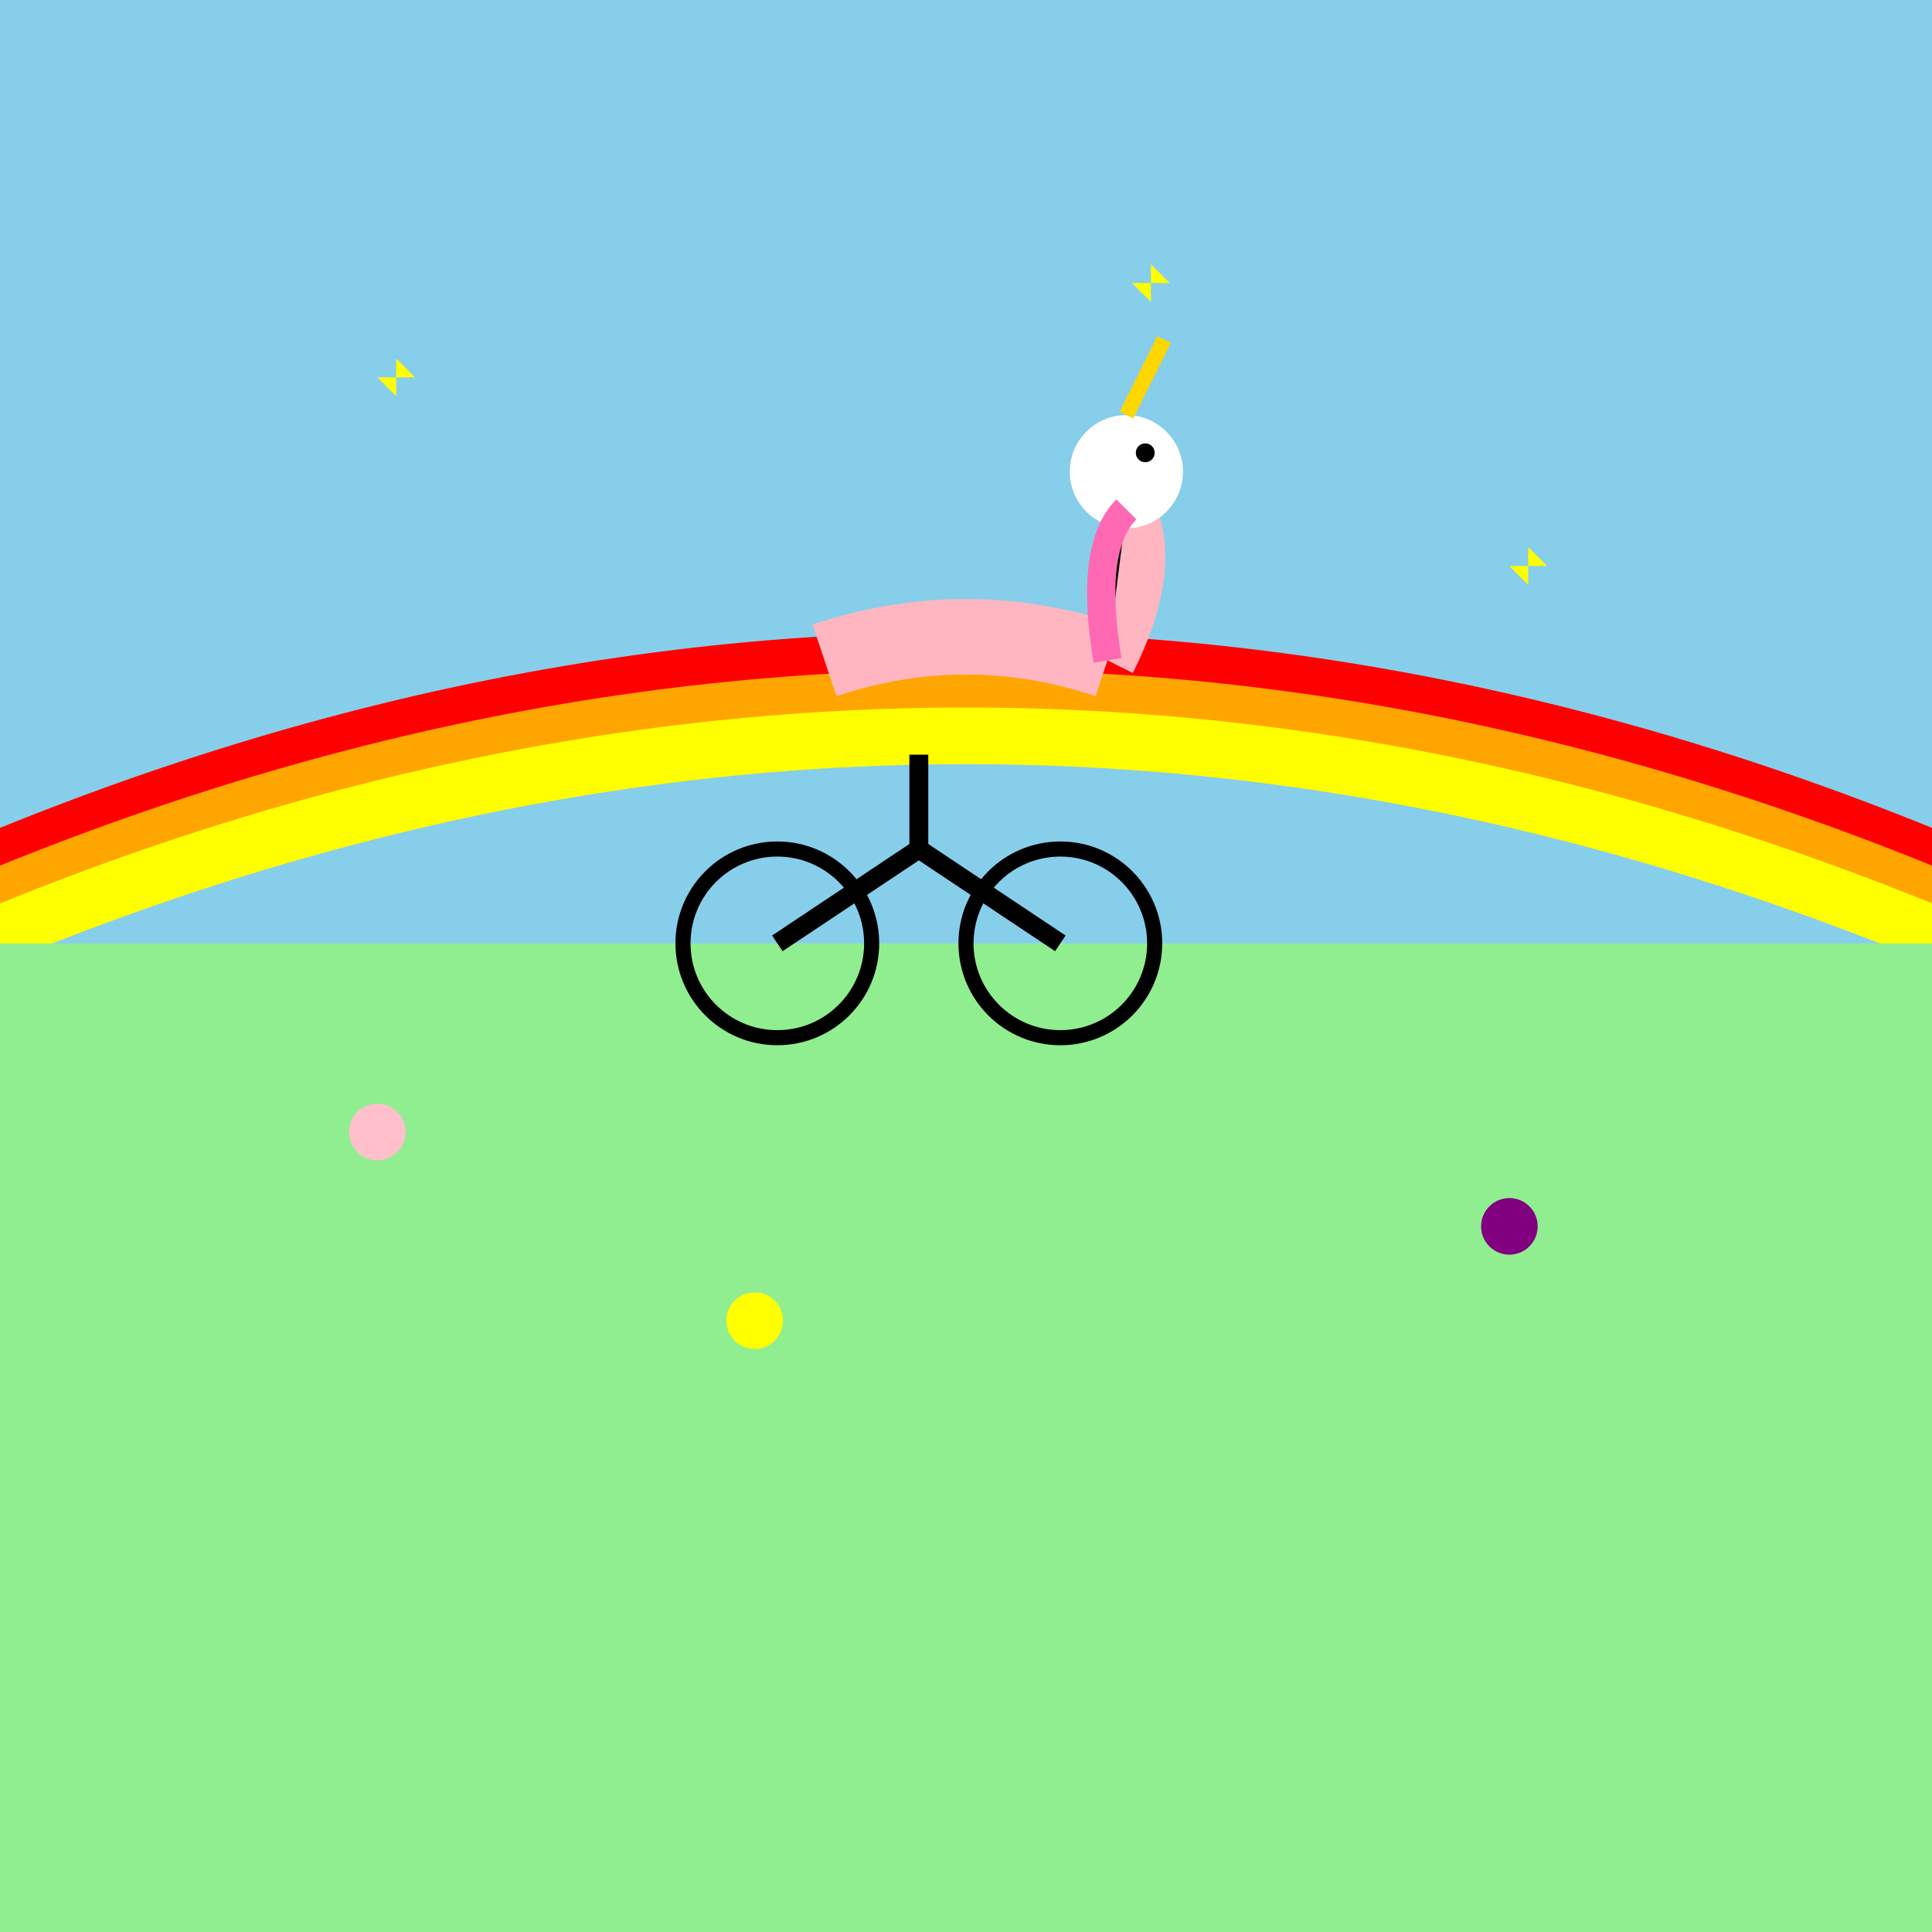
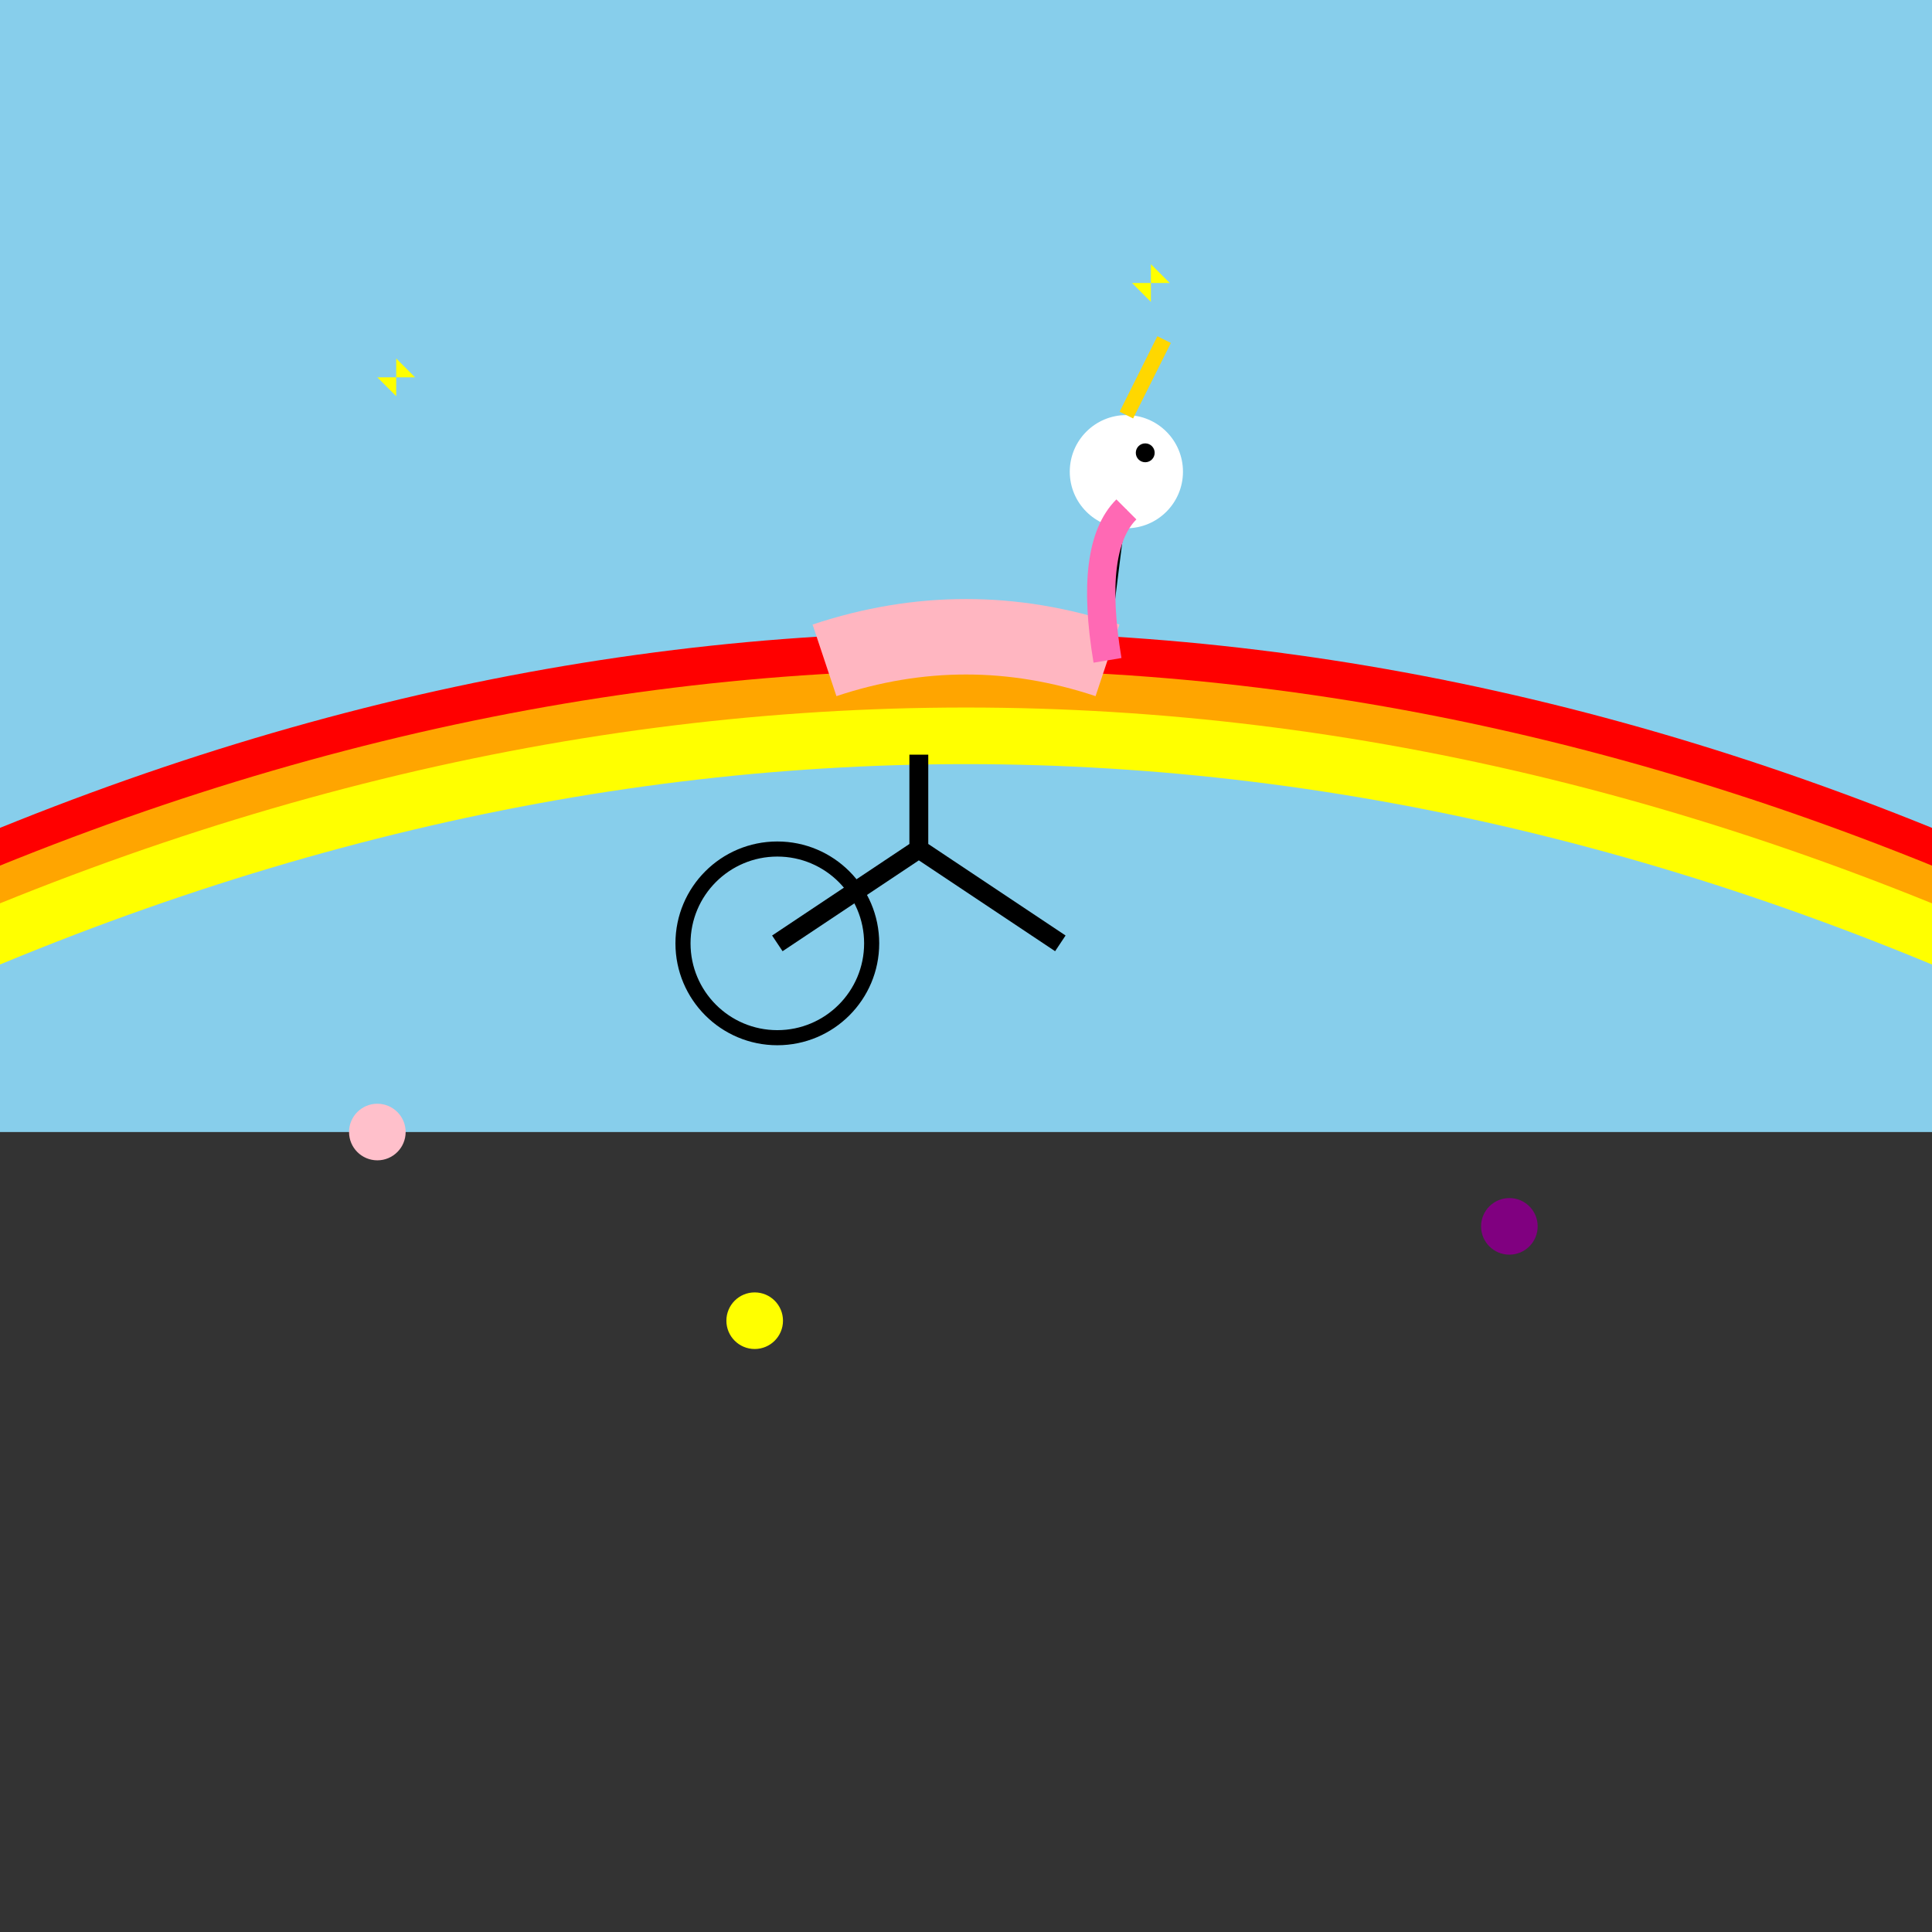
<svg xmlns="http://www.w3.org/2000/svg" viewBox="0 0 1024 1024">
  <rect x="0" y="0" width="1024" height="1024" fill="#333333" stroke="none" />
  <title>Magical Unicorn's Bicycle Adventure</title>
  <desc>Who needs wings when you have wheels? This fabulous unicorn is living its best life cycling through a rainbow-filled meadow!</desc>
  <rect id="sky" class="sky" x="0" y="0" width="1024" height="600" fill="#87CEEB" />
  <path id="rainbow" class="rainbow" d="M-100 500 Q 512 200 1124 500" stroke="red" stroke-width="30" fill="none" />
  <path id="rainbow2" class="rainbow" d="M-100 520 Q 512 220 1124 520" stroke="orange" stroke-width="30" fill="none" />
  <path id="rainbow3" class="rainbow" d="M-100 540 Q 512 240 1124 540" stroke="yellow" stroke-width="30" fill="none" />
-   <rect id="grass" class="grass" x="0" y="500" width="1024" height="524" fill="#90EE90" />
  <g id="flowers" class="flowers">
    <circle cx="200" cy="600" r="15" fill="pink" />
    <circle cx="800" cy="650" r="15" fill="purple" />
    <circle cx="400" cy="700" r="15" fill="yellow" />
  </g>
  <g id="bicycle" class="bicycle" transform="translate(412,500)">
    <circle id="wheel1" class="wheel" cx="0" cy="0" r="50" fill="none" stroke="black" stroke-width="8" />
-     <circle id="wheel2" class="wheel" cx="150" cy="0" r="50" fill="none" stroke="black" stroke-width="8" />
    <path id="frame" class="frame" d="M0 0 L75 -50 L150 0 M75 -50 L75 -100" fill="none" stroke="black" stroke-width="10" />
  </g>
  <g id="unicorn" class="unicorn" transform="translate(437,350)">
    <path id="body" class="body" d="M0 0 Q 75 -25 150 0" fill="white" stroke="#FFB6C1" stroke-width="40" />
-     <path id="neck" class="neck" d="M150 0 Q 175 -50 160 -80" fill="white" stroke="#FFB6C1" stroke-width="30" />
    <circle id="head" class="head" cx="160" cy="-100" r="30" fill="white" />
    <path id="horn" class="horn" d="M160 -130 L180 -170" stroke="gold" stroke-width="8" />
    <path id="mane" class="mane" d="M160 -80 Q 140 -60 150 0" stroke="#FF69B4" stroke-width="15" />
    <circle id="eye" class="eye" cx="170" cy="-110" r="5" fill="black" />
  </g>
  <g id="sparkles" class="sparkles">
-     <path id="sparkle1" d="M200 200 L220 200 L210 190 L210 210 Z" fill="yellow" />
-     <path id="sparkle2" d="M800 300 L820 300 L810 290 L810 310 Z" fill="yellow" />
+     <path id="sparkle1" d="M200 200 L220 200 L210 190 L210 210 " fill="yellow" />
    <path id="sparkle3" d="M600 150 L620 150 L610 140 L610 160 Z" fill="yellow" />
  </g>
</svg>